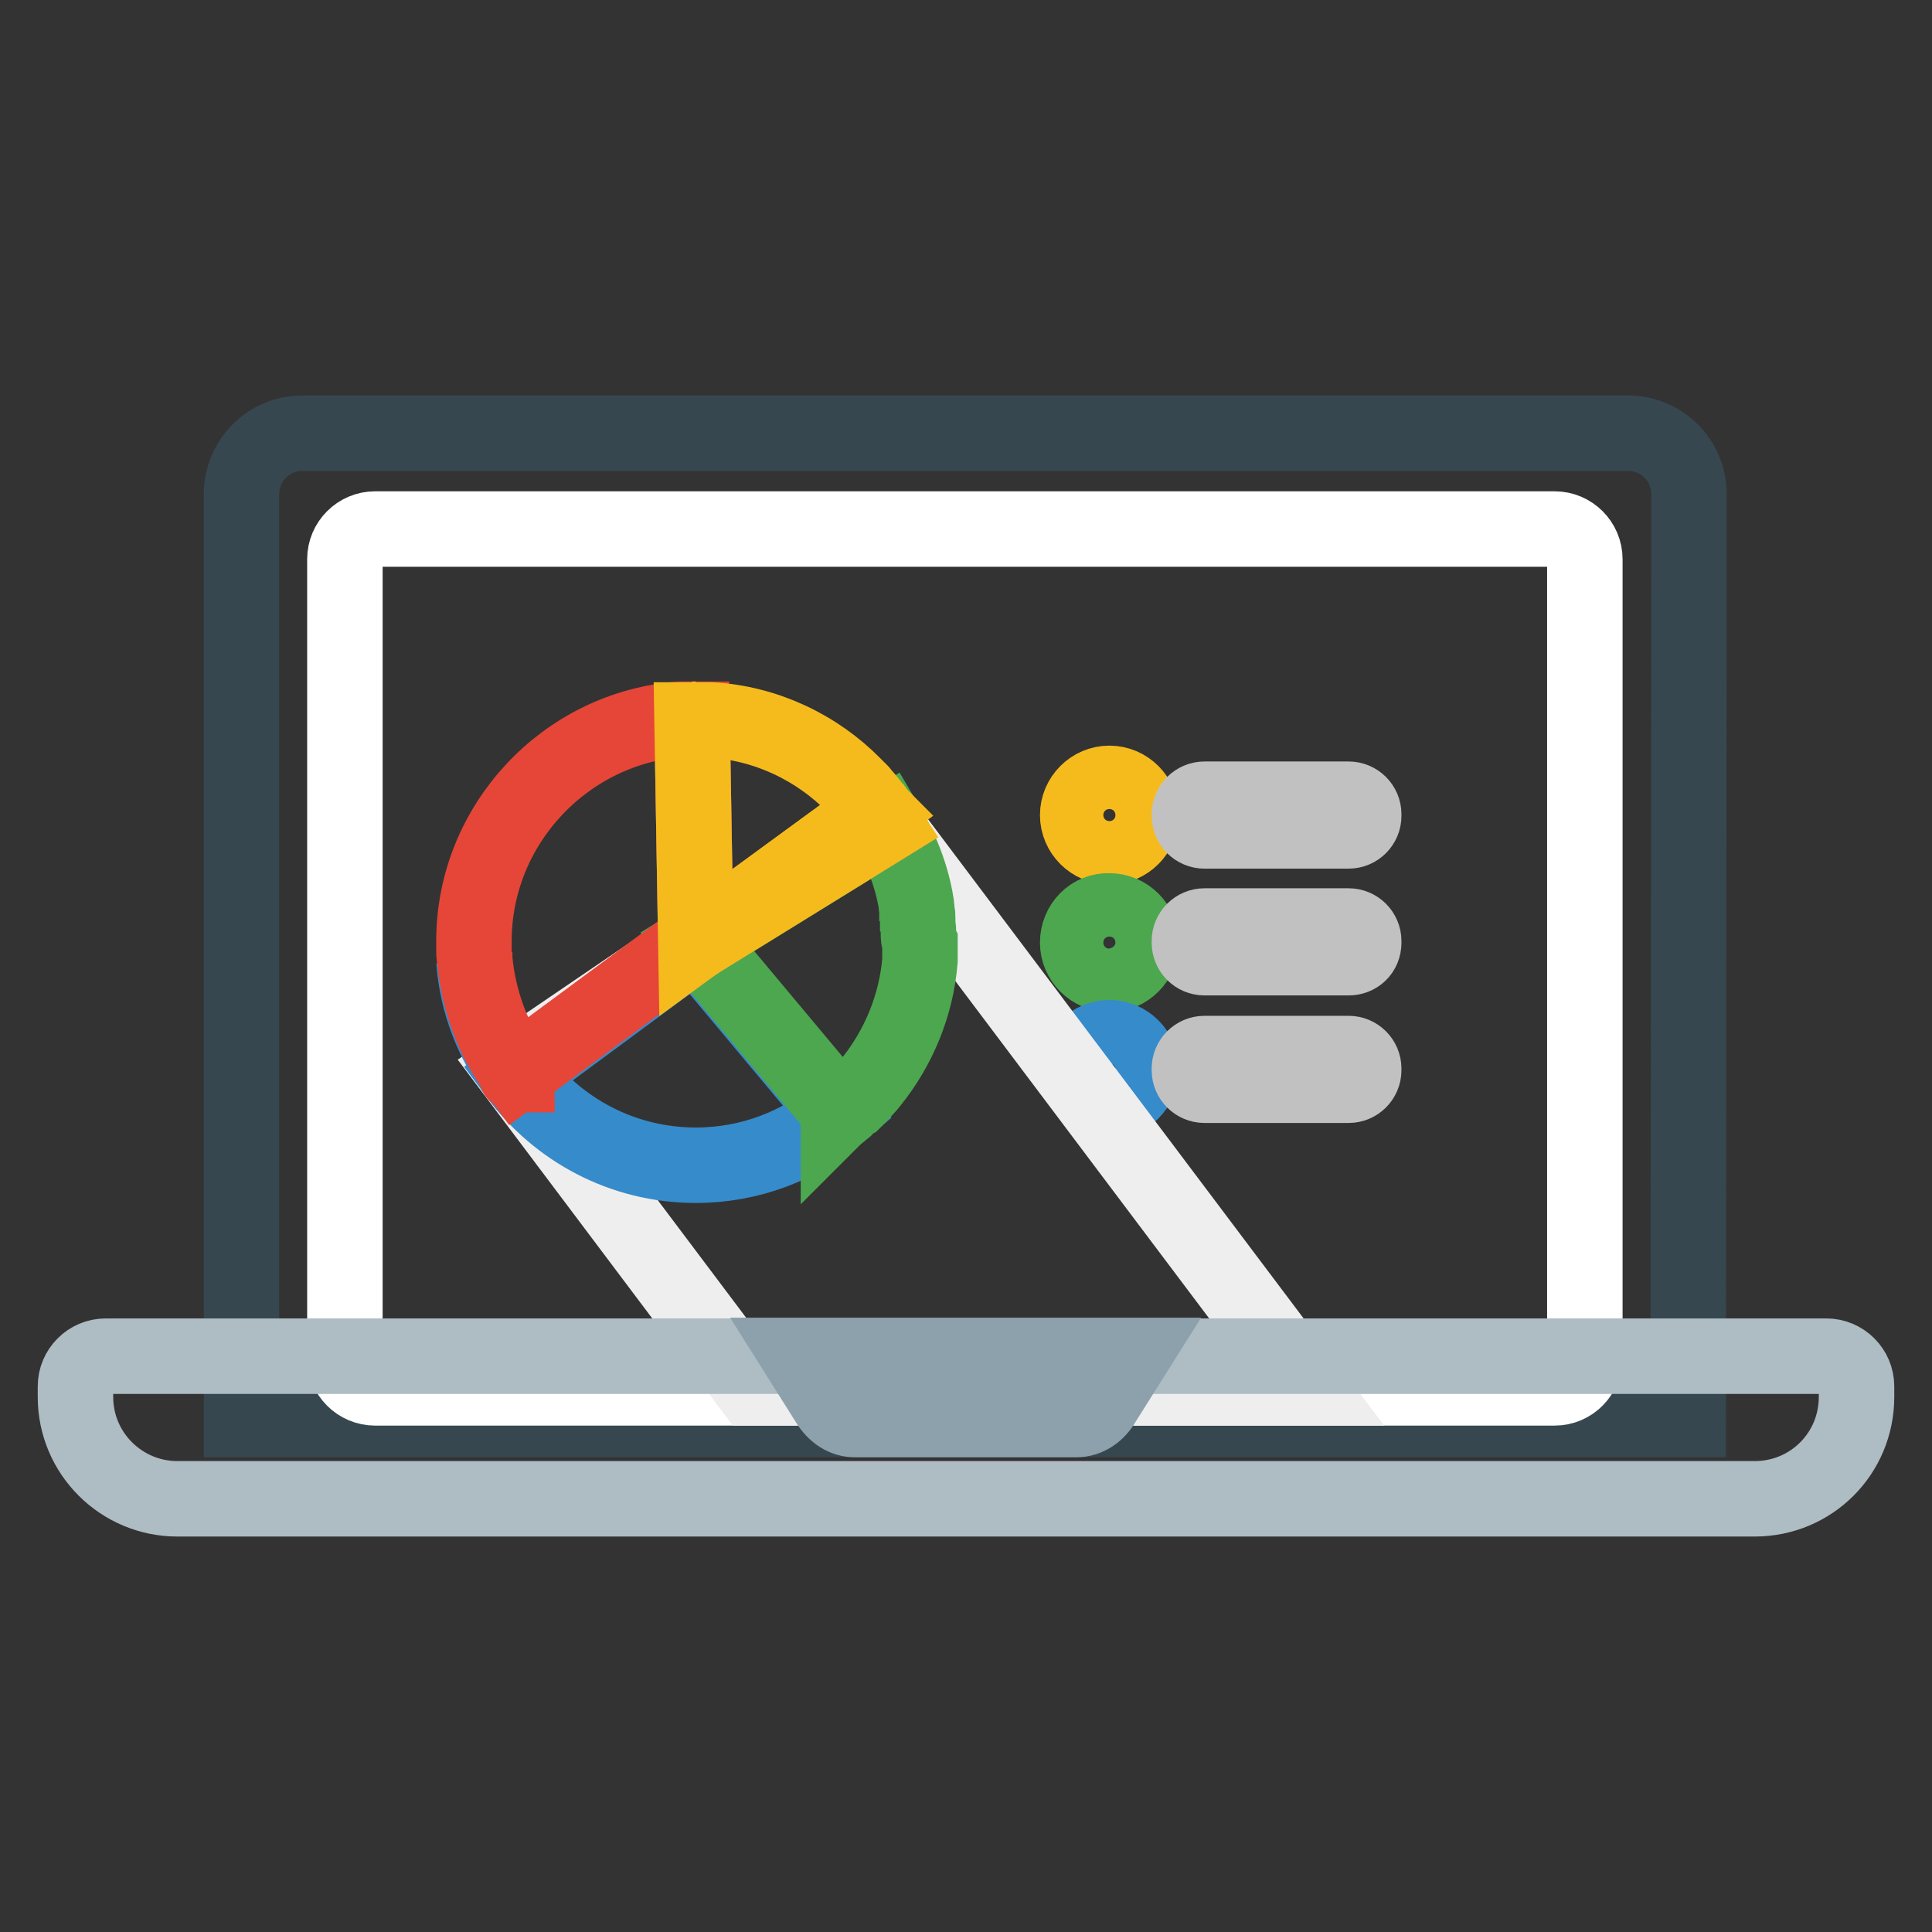
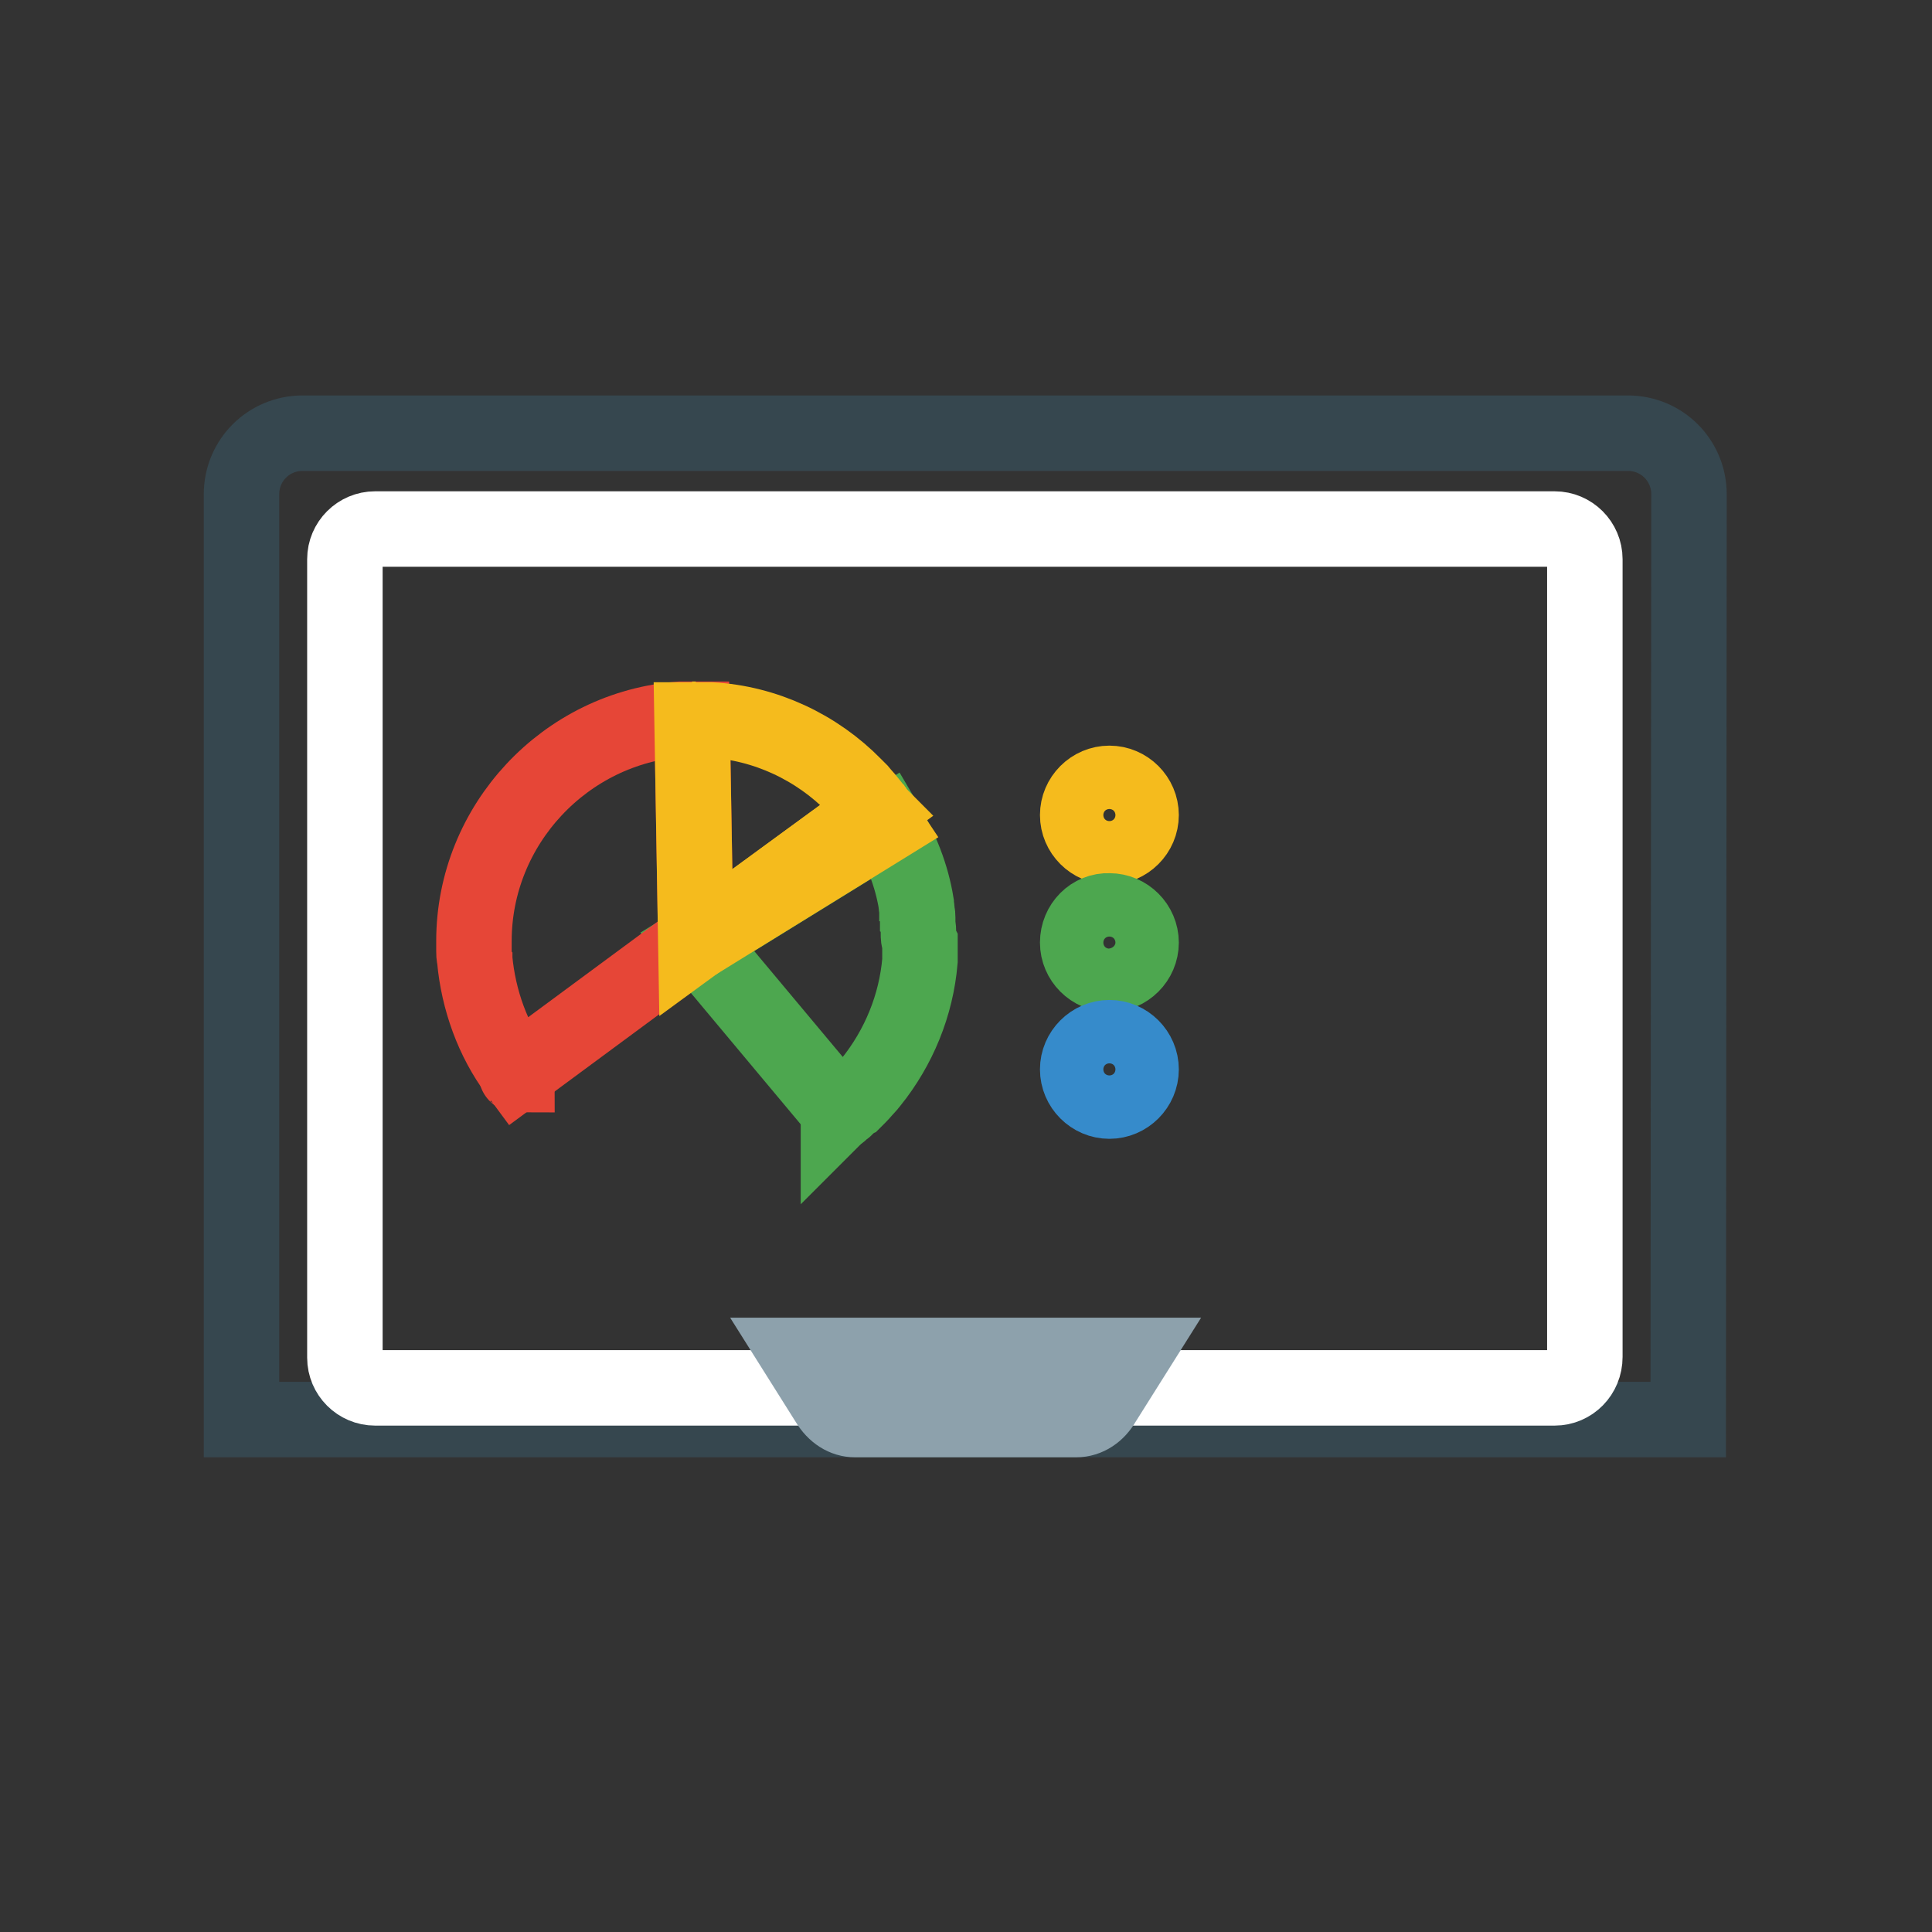
<svg xmlns="http://www.w3.org/2000/svg" version="1.1" x="0px" y="0px" viewBox="0 0 256 256" enable-background="new 0 0 256 256" xml:space="preserve">
  <rect x="0" y="0" width="256" height="256" fill="#333333" stroke="none" />
  <g>
    <path stroke-width="10" fill-opacity="0" stroke="#36474f" d="M223.7,188.1H32V65.5c0-4.5,3.6-8.1,8.1-8.1h175.6c4.5,0,8.1,3.6,8.1,8.1L223.7,188.1L223.7,188.1z" />
    <path stroke-width="10" fill-opacity="0" stroke="#ffffff" d="M206,183.9H49.7c-2.2,0-4-1.8-4-4V74.1c0-2.2,1.8-4,4-4H206c2.2,0,4,1.8,4,4v105.7 C210,182.1,208.2,183.9,206,183.9z" />
    <path stroke-width="10" fill-opacity="0" stroke="#f5bb1d" d="M142.8,108c0,2.3,1.9,4.2,4.2,4.2c2.3,0,4.2-1.9,4.2-4.2c0-2.3-1.9-4.2-4.2-4.2 C144.7,103.8,142.8,105.7,142.8,108z" />
    <path stroke-width="10" fill-opacity="0" stroke="#4da74f" d="M142.8,124.9c0,2.3,1.9,4.2,4.2,4.2c2.3,0,4.2-1.9,4.2-4.2l0,0c0-2.3-1.9-4.2-4.2-4.2 C144.7,120.6,142.8,122.5,142.8,124.9z" />
    <path stroke-width="10" fill-opacity="0" stroke="#368bcb" d="M142.8,141.7c0,2.3,1.9,4.2,4.2,4.2c2.3,0,4.2-1.9,4.2-4.2c0-2.3-1.9-4.2-4.2-4.2 C144.7,137.5,142.8,139.4,142.8,141.7z" />
-     <path stroke-width="10" fill-opacity="0" stroke="#c2c1c1" d="M178.7,110.1h-19.1c-1.1,0-2-0.9-2-2v-0.2c0-1.1,0.9-2,2-2h19.1c1.1,0,2,0.9,2,2v0.2 C180.7,109.2,179.8,110.1,178.7,110.1z M178.7,126.9h-19.1c-1.1,0-2-0.9-2-2v-0.2c0-1.1,0.9-2,2-2h19.1c1.1,0,2,0.9,2,2v0.2 C180.7,126.1,179.8,126.9,178.7,126.9z M178.7,143.8h-19.1c-1.1,0-2-0.9-2-2v-0.2c0-1.1,0.9-2,2-2h19.1c1.1,0,2,0.9,2,2v0.2 C180.7,142.9,179.8,143.8,178.7,143.8z" />
-     <path stroke-width="10" fill-opacity="0" stroke="#efeeee" d="M67.8,141.6l31.8,42.3h73.8l-56.8-75.5L67.8,141.6z" />
-     <path stroke-width="10" fill-opacity="0" stroke="#368bcb" d="M68.4,142.3c-3.2-4.4-5.2-9.6-5.6-15C63.2,132.9,65.3,138.1,68.4,142.3z M68.5,142.4c5.4,7.3,14,12,23.7,12 c7.2,0,13.8-2.6,18.9-6.9l-18.9-22.6L68.5,142.4L68.5,142.4z M91.7,95.3L91.7,95.3l0.5,29.5L91.7,95.3z" />
    <path stroke-width="10" fill-opacity="0" stroke="#4da74f" d="M111.1,147.5C111.1,147.5,111.2,147.4,111.1,147.5C111.1,147.4,111.1,147.5,111.1,147.5z" />
    <path stroke-width="10" fill-opacity="0" stroke="#4da74f" d="M121.7,123.8v-0.2c0-0.3,0-0.7-0.1-1c0-0.2,0-0.4,0-0.6c0-0.1,0-0.3,0-0.4c0-0.2,0-0.5-0.1-0.7 c0-0.1,0-0.2,0-0.3c0-0.3-0.1-0.5-0.1-0.8c0,0,0,0,0-0.1c-0.6-3.7-2-7.2-3.9-10.4l-25.1,15.5l18.9,22.6c0,0,0.1,0,0.1-0.1 c0.1-0.1,0.3-0.3,0.5-0.4c0.1,0,0.1-0.1,0.2-0.2c0.1-0.1,0.3-0.2,0.4-0.3c0.1-0.1,0.1-0.1,0.2-0.2c0.1-0.1,0.2-0.2,0.4-0.3 c0.1-0.1,0.1-0.1,0.2-0.2c0.1-0.1,0.3-0.3,0.4-0.4l0.1-0.1c0.4-0.4,0.7-0.8,1.1-1.2l0,0c0.2-0.2,0.3-0.4,0.5-0.6l0,0 c3.7-4.6,6-10.2,6.5-16.1c0-0.2,0-0.5,0-0.7v-0.1c0-0.2,0-0.5,0-0.7v-0.1v-0.8C121.7,124.5,121.7,124.1,121.7,123.8L121.7,123.8z" />
    <path stroke-width="10" fill-opacity="0" stroke="#4da74f" d="M114.6,144.1c-0.3,0.4-0.7,0.8-1.1,1.2C113.9,144.9,114.2,144.5,114.6,144.1z" />
    <path stroke-width="10" fill-opacity="0" stroke="#e64637" d="M91.7,95.3h-0.1H91.7z M91.7,95.3h-0.1c-0.1,0-0.3,0-0.4,0h-0.3c-0.2,0-0.4,0-0.5,0h-0.2 c-15.3,1.1-27.4,14-27.4,29.4c0,0.4,0,0.7,0,1.1v0.2c0,0.3,0,0.7,0.1,1v0.1c0.5,5.4,2.4,10.7,5.6,15l0,0l23.7-17.5L91.7,95.3 L91.7,95.3z" />
    <path stroke-width="10" fill-opacity="0" stroke="#e64637" d="M68.5,142.4C68.5,142.3,68.4,142.3,68.5,142.4C68.4,142.3,68.4,142.4,68.5,142.4z" />
    <path stroke-width="10" fill-opacity="0" stroke="#f5bb1d" d="M91.7,95.3h0.5H91.7z M117.3,109.4C117.3,109.4,117.3,109.4,117.3,109.4 C117.3,109.4,117.3,109.4,117.3,109.4z M116,107.5c-0.1-0.1-0.2-0.3-0.3-0.5c-0.2-0.2-0.4-0.5-0.6-0.7c0,0,0,0,0-0.1 c-0.4-0.5-0.8-0.9-1.2-1.4l-0.1-0.1c-0.2-0.2-0.4-0.4-0.6-0.6l0,0c-5-5.1-11.8-8.3-19-8.7H94c-0.2,0-0.5,0-0.7,0h-0.2 c-0.3,0-0.6,0-0.9,0h-0.5l0.5,29.5L116,107.5z" />
    <path stroke-width="10" fill-opacity="0" stroke="#f5bb1d" d="M116,107.5l-23.8,17.4l25.1-15.5c-0.2-0.3-0.4-0.6-0.5-0.8c0,0,0,0,0,0c-0.2-0.3-0.4-0.6-0.6-0.9 C116.1,107.6,116.1,107.5,116,107.5L116,107.5z" />
-     <path stroke-width="10" fill-opacity="0" stroke="#aebcc3" d="M232.5,198.6H23.5c-7.4,0-13.5-6-13.5-13.5v-1.4c0-2.2,1.8-4,4-4H242c2.2,0,4,1.8,4,4v1.4 C246,192.6,240,198.6,232.5,198.6z" />
    <path stroke-width="10" fill-opacity="0" stroke="#8da1ac" d="M142.6,188.1h-29.3c-1.4,0-2.7-0.8-3.6-2.3l-3.9-6.2h44.3l-3.9,6.2C145.4,187.2,144.1,188.1,142.6,188.1z" />
  </g>
</svg>